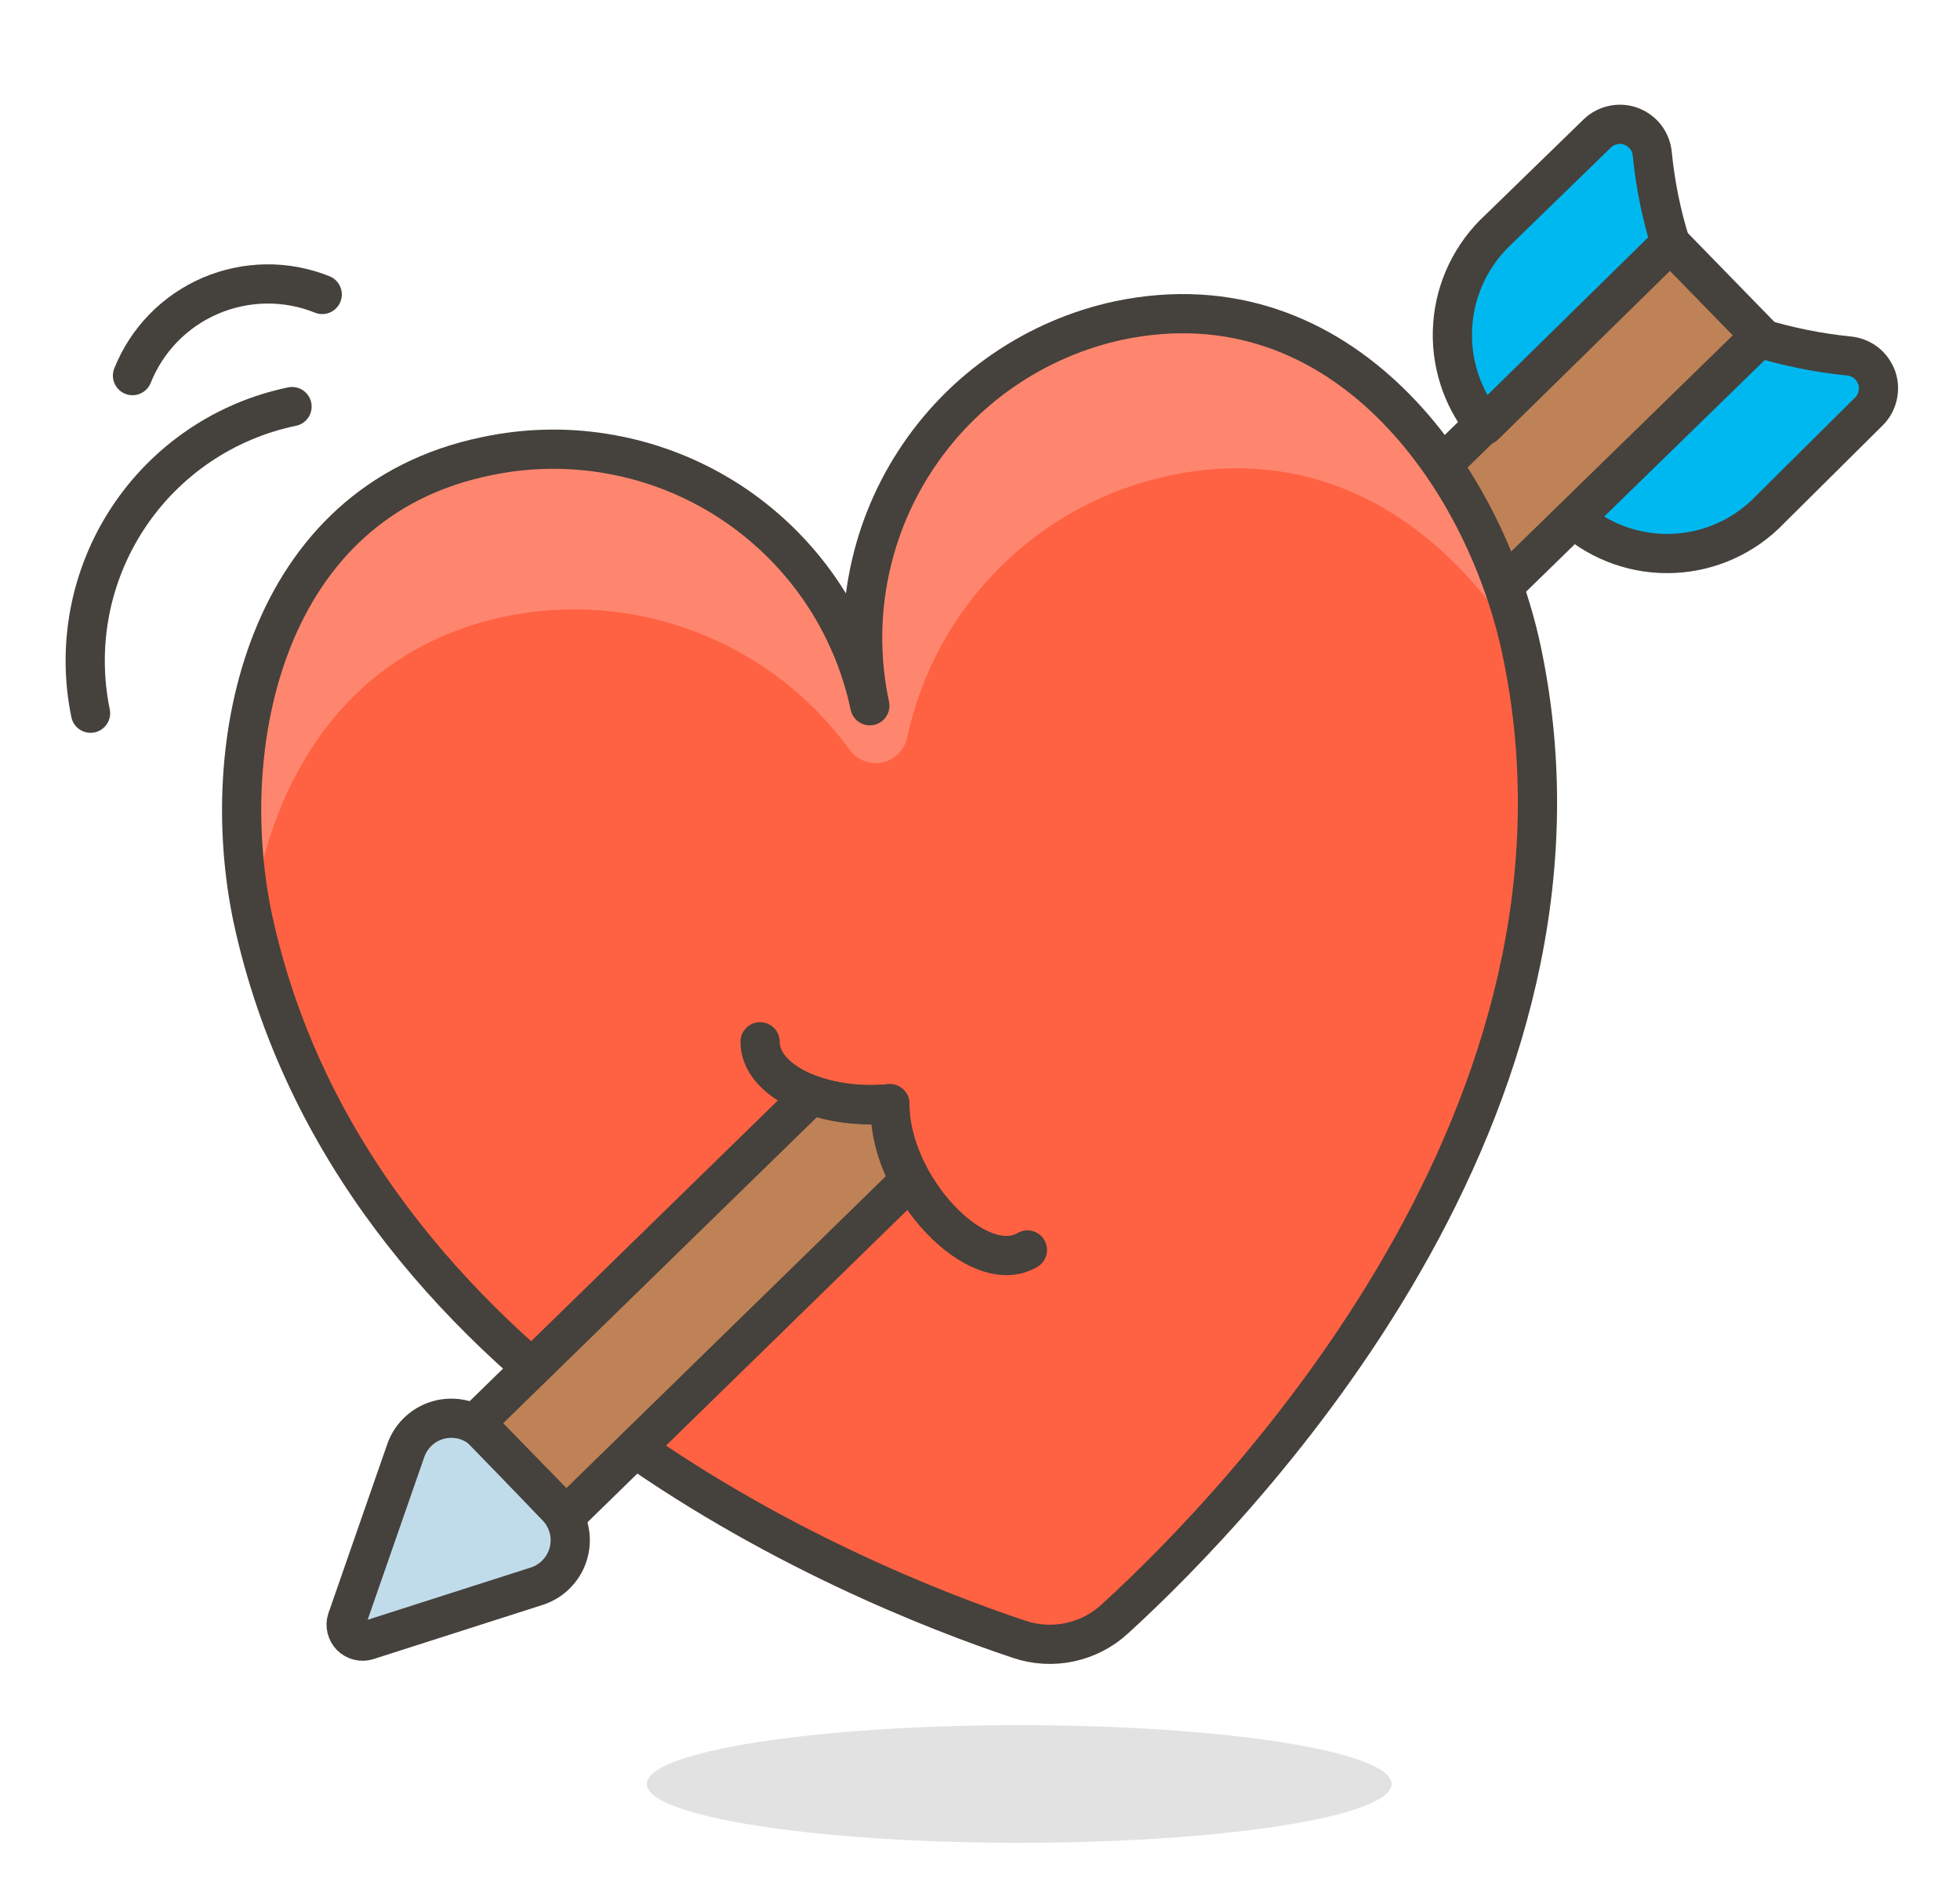
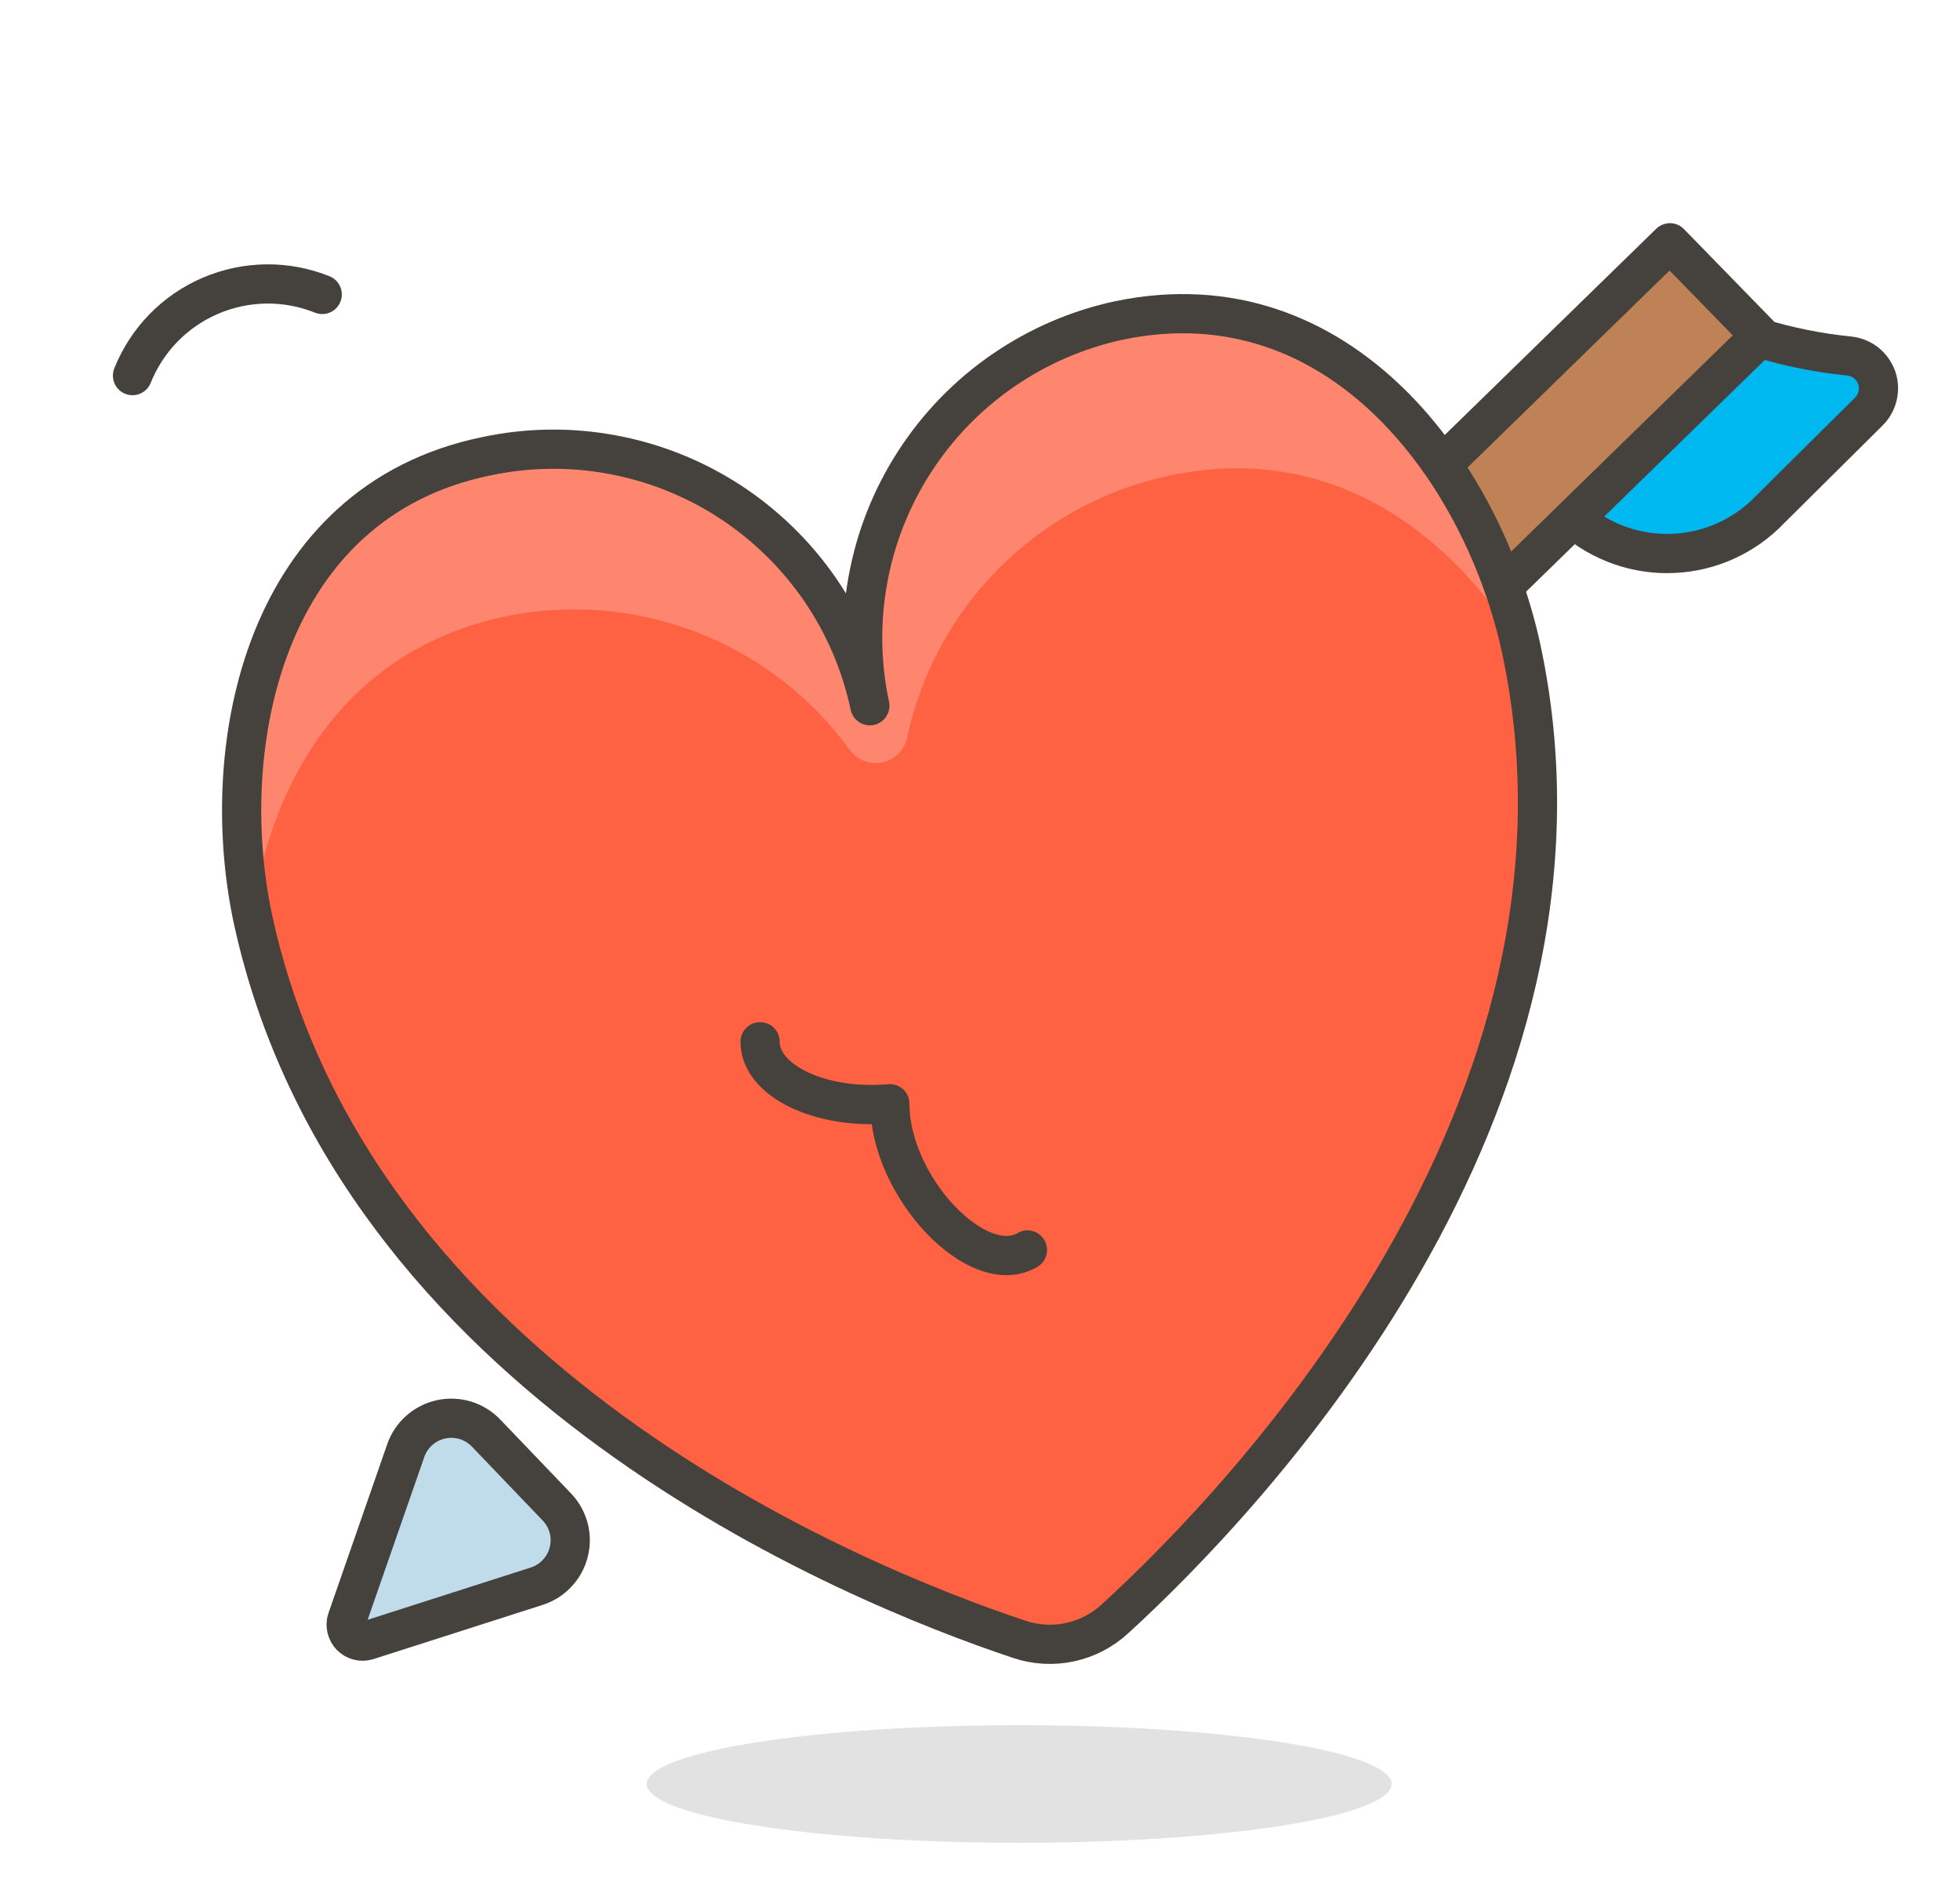
<svg xmlns="http://www.w3.org/2000/svg" width="25" height="24" viewBox="0 0 25 24" fill="none">
  <g clip-path="url(#clip0_226_43566)">
    <path opacity="0.15" d="M8.25 22.75C8.25 22.849 8.373 22.946 8.612 23.037C8.85 23.128 9.2 23.211 9.641 23.28C10.082 23.35 10.606 23.405 11.182 23.443C11.759 23.481 12.376 23.5 13 23.5C13.624 23.5 14.241 23.481 14.818 23.443C15.394 23.405 15.918 23.35 16.359 23.28C16.8 23.211 17.15 23.128 17.388 23.037C17.627 22.946 17.75 22.849 17.75 22.75C17.75 22.651 17.627 22.554 17.388 22.463C17.15 22.372 16.8 22.289 16.359 22.22C15.918 22.15 15.394 22.095 14.818 22.057C14.241 22.019 13.624 22 13 22C12.376 22 11.759 22.019 11.182 22.057C10.606 22.095 10.082 22.15 9.641 22.22C9.2 22.289 8.85 22.372 8.612 22.463C8.373 22.554 8.25 22.651 8.25 22.75Z" fill="#45413C" />
    <path d="M17.748 6.559L21.3 3.096L22.455 4.281L18.904 7.744L17.748 6.559Z" fill="#BF8256" stroke="#45413C" stroke-width="0.5" stroke-linecap="round" stroke-linejoin="round" />
-     <path d="M21.075 1.965C21.068 1.887 21.04 1.813 20.993 1.75C20.945 1.688 20.882 1.64 20.808 1.612C20.735 1.584 20.656 1.578 20.579 1.594C20.502 1.609 20.432 1.646 20.375 1.7L19.115 2.925C18.773 3.241 18.563 3.675 18.53 4.139C18.496 4.604 18.641 5.064 18.935 5.425L21.305 3.1C21.19 2.73 21.113 2.35 21.075 1.965Z" fill="#00B8F0" stroke="#45413C" stroke-width="0.5" stroke-linecap="round" stroke-linejoin="round" />
    <path d="M23.585 4.54C23.664 4.548 23.739 4.578 23.801 4.626C23.863 4.675 23.91 4.741 23.937 4.815C23.963 4.89 23.967 4.97 23.949 5.047C23.931 5.124 23.892 5.195 23.835 5.25L22.575 6.5C22.253 6.836 21.813 7.036 21.348 7.057C20.883 7.079 20.427 6.92 20.075 6.615L22.44 4.31C22.813 4.424 23.197 4.501 23.585 4.54Z" fill="#00B8F0" stroke="#45413C" stroke-width="0.5" stroke-linecap="round" stroke-linejoin="round" />
    <path d="M11.095 9C10.983 8.469 10.767 7.966 10.46 7.518C10.152 7.071 9.76 6.689 9.305 6.393C8.85 6.098 8.341 5.895 7.807 5.797C7.273 5.698 6.726 5.706 6.195 5.82C3.37 6.405 2.755 9.5 3.225 11.715C4.5 17.595 10.87 20.195 13 20.905C13.208 20.975 13.431 20.988 13.646 20.942C13.86 20.896 14.059 20.794 14.22 20.645C15.865 19.145 20.655 14.145 19.405 8.28C18.925 6.05 17.11 3.5 14.28 4.085C13.748 4.198 13.244 4.416 12.796 4.724C12.348 5.032 11.965 5.426 11.669 5.883C11.373 6.339 11.17 6.849 11.072 7.384C10.973 7.919 10.981 8.468 11.095 9Z" fill="#FF6242" />
    <path d="M14.915 6.065C14.094 6.239 13.34 6.648 12.747 7.242C12.153 7.835 11.744 8.589 11.57 9.41C11.553 9.487 11.514 9.557 11.458 9.612C11.402 9.668 11.332 9.706 11.255 9.722C11.178 9.739 11.098 9.733 11.024 9.705C10.951 9.677 10.887 9.628 10.84 9.565C10.347 8.885 9.668 8.363 8.884 8.061C8.101 7.76 7.246 7.691 6.425 7.865C4.425 8.295 3.46 9.93 3.215 11.665C2.76 9.44 3.385 6.4 6.215 5.805C7.286 5.582 8.401 5.793 9.317 6.392C10.232 6.991 10.871 7.929 11.095 9C10.87 7.928 11.078 6.81 11.675 5.892C12.272 4.974 13.209 4.329 14.28 4.1C17.09 3.5 18.895 6 19.385 8.235C18.46 6.745 16.935 5.635 14.915 6.065Z" fill="#FF866E" />
    <path d="M11.095 9C10.983 8.469 10.767 7.966 10.46 7.518C10.152 7.071 9.76 6.689 9.305 6.393C8.85 6.098 8.341 5.895 7.807 5.797C7.273 5.698 6.726 5.706 6.195 5.82C3.37 6.405 2.755 9.5 3.225 11.715C4.5 17.595 10.87 20.195 13 20.905C13.208 20.975 13.431 20.988 13.646 20.942C13.86 20.896 14.059 20.794 14.22 20.645C15.865 19.145 20.655 14.145 19.405 8.28C18.925 6.05 17.11 3.5 14.28 4.085C13.748 4.198 13.244 4.416 12.796 4.724C12.348 5.032 11.965 5.426 11.669 5.883C11.373 6.339 11.17 6.849 11.072 7.384C10.973 7.919 10.981 8.468 11.095 9V9Z" stroke="#45413C" stroke-width="0.5" stroke-linecap="round" stroke-linejoin="round" />
    <path d="M4.685 20.92L6.855 20.225C6.952 20.192 7.04 20.136 7.109 20.06C7.179 19.985 7.229 19.894 7.254 19.794C7.28 19.695 7.28 19.591 7.255 19.491C7.229 19.392 7.18 19.3 7.11 19.225L6.2 18.275C6.127 18.199 6.036 18.143 5.935 18.112C5.834 18.082 5.727 18.078 5.624 18.1C5.522 18.123 5.426 18.171 5.348 18.241C5.269 18.311 5.209 18.4 5.175 18.5L4.425 20.655C4.413 20.691 4.412 20.73 4.421 20.767C4.43 20.805 4.449 20.839 4.475 20.866C4.502 20.893 4.536 20.913 4.573 20.922C4.61 20.932 4.648 20.931 4.685 20.92Z" fill="#C0DCEB" stroke="#45413C" stroke-width="0.5" stroke-linecap="round" stroke-linejoin="round" />
-     <path d="M11.35 14.075C11.013 14.112 10.671 14.075 10.35 13.965L6.065 18.145L7.22 19.33L11.605 15.05C11.437 14.753 11.349 14.417 11.35 14.075Z" fill="#BF8256" stroke="#45413C" stroke-width="0.5" stroke-linecap="round" stroke-linejoin="round" />
    <path d="M9.695 13.285C9.695 13.785 10.47 14.155 11.35 14.075C11.35 15.135 12.47 16.315 13.105 15.94" stroke="#45413C" stroke-width="0.5" stroke-linecap="round" stroke-linejoin="round" />
-     <path d="M3.725 5.185C2.866 5.363 2.113 5.875 1.631 6.608C1.149 7.341 0.978 8.236 1.155 9.095" stroke="#45413C" stroke-width="0.5" stroke-linecap="round" stroke-linejoin="round" />
    <path d="M4.11 3.755C3.883 3.664 3.641 3.618 3.396 3.621C3.152 3.624 2.91 3.675 2.685 3.771C2.461 3.867 2.257 4.006 2.086 4.181C1.915 4.356 1.781 4.563 1.69 4.79" stroke="#45413C" stroke-width="0.5" stroke-linecap="round" stroke-linejoin="round" />
  </g>
  <defs>
    <clipPath id="clip0_226_43566">
      <rect width="24" height="24" fill="white" transform="translate(0.5)" />
    </clipPath>
  </defs>
</svg>